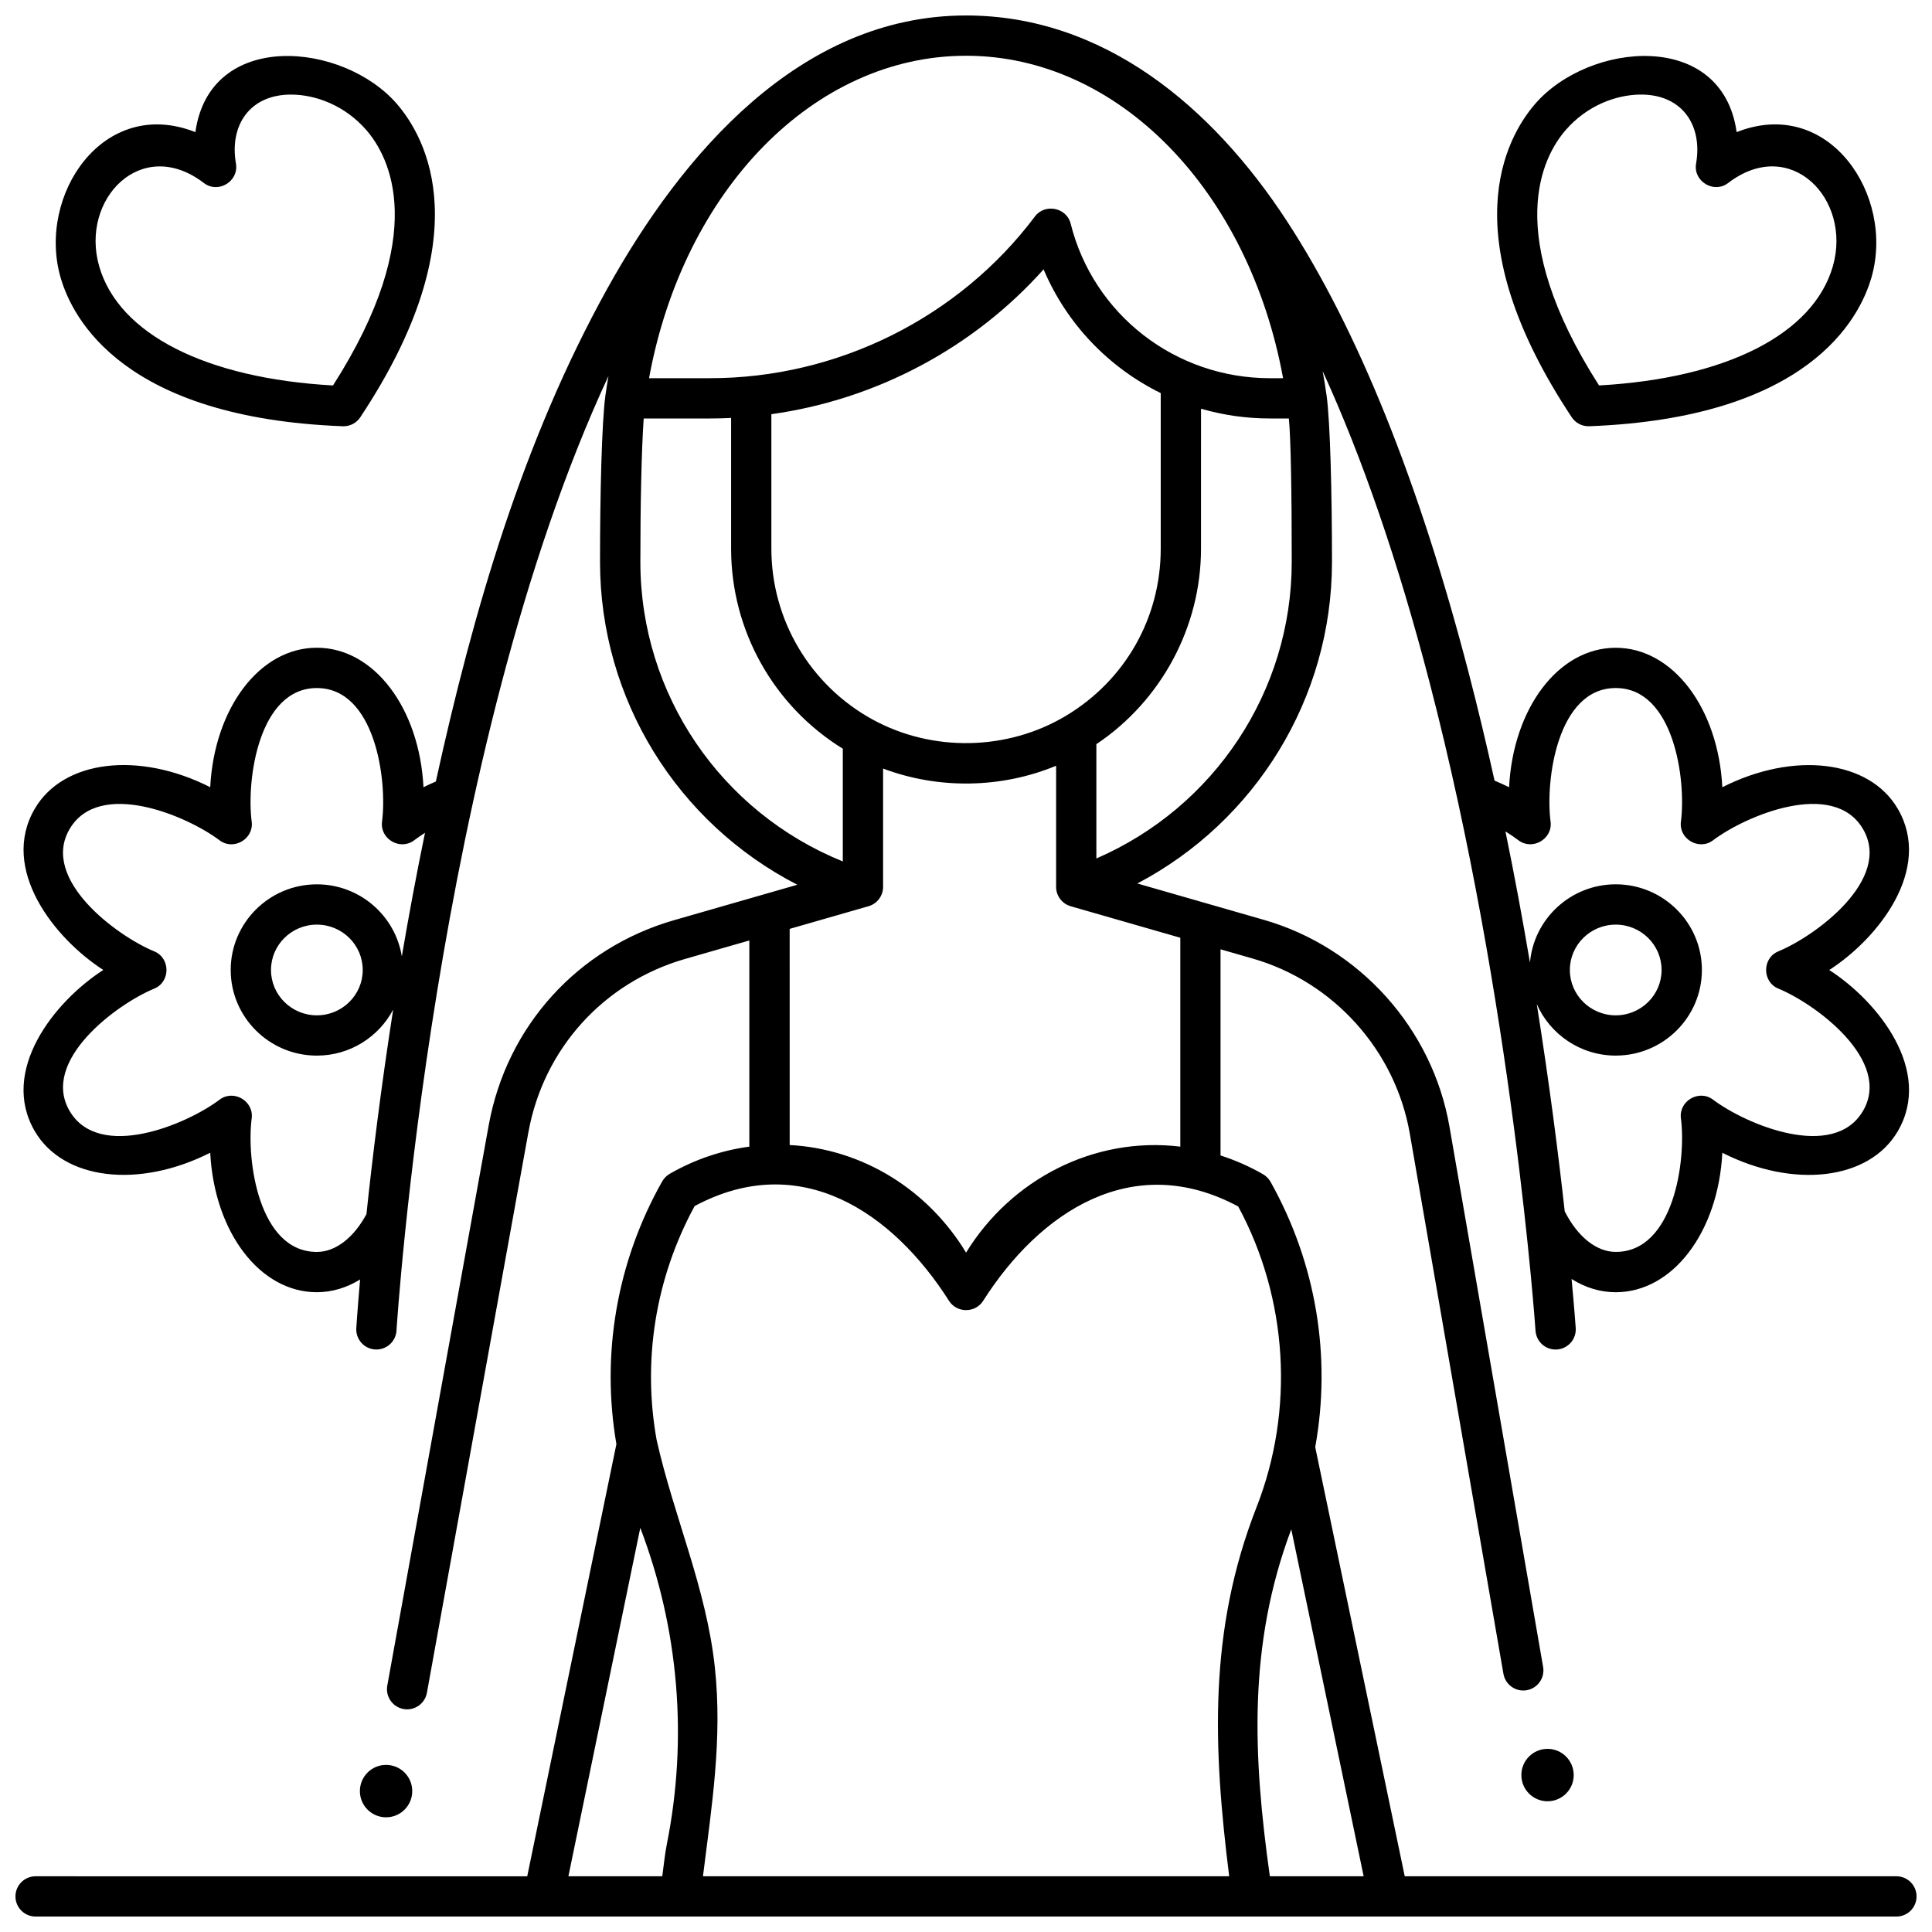
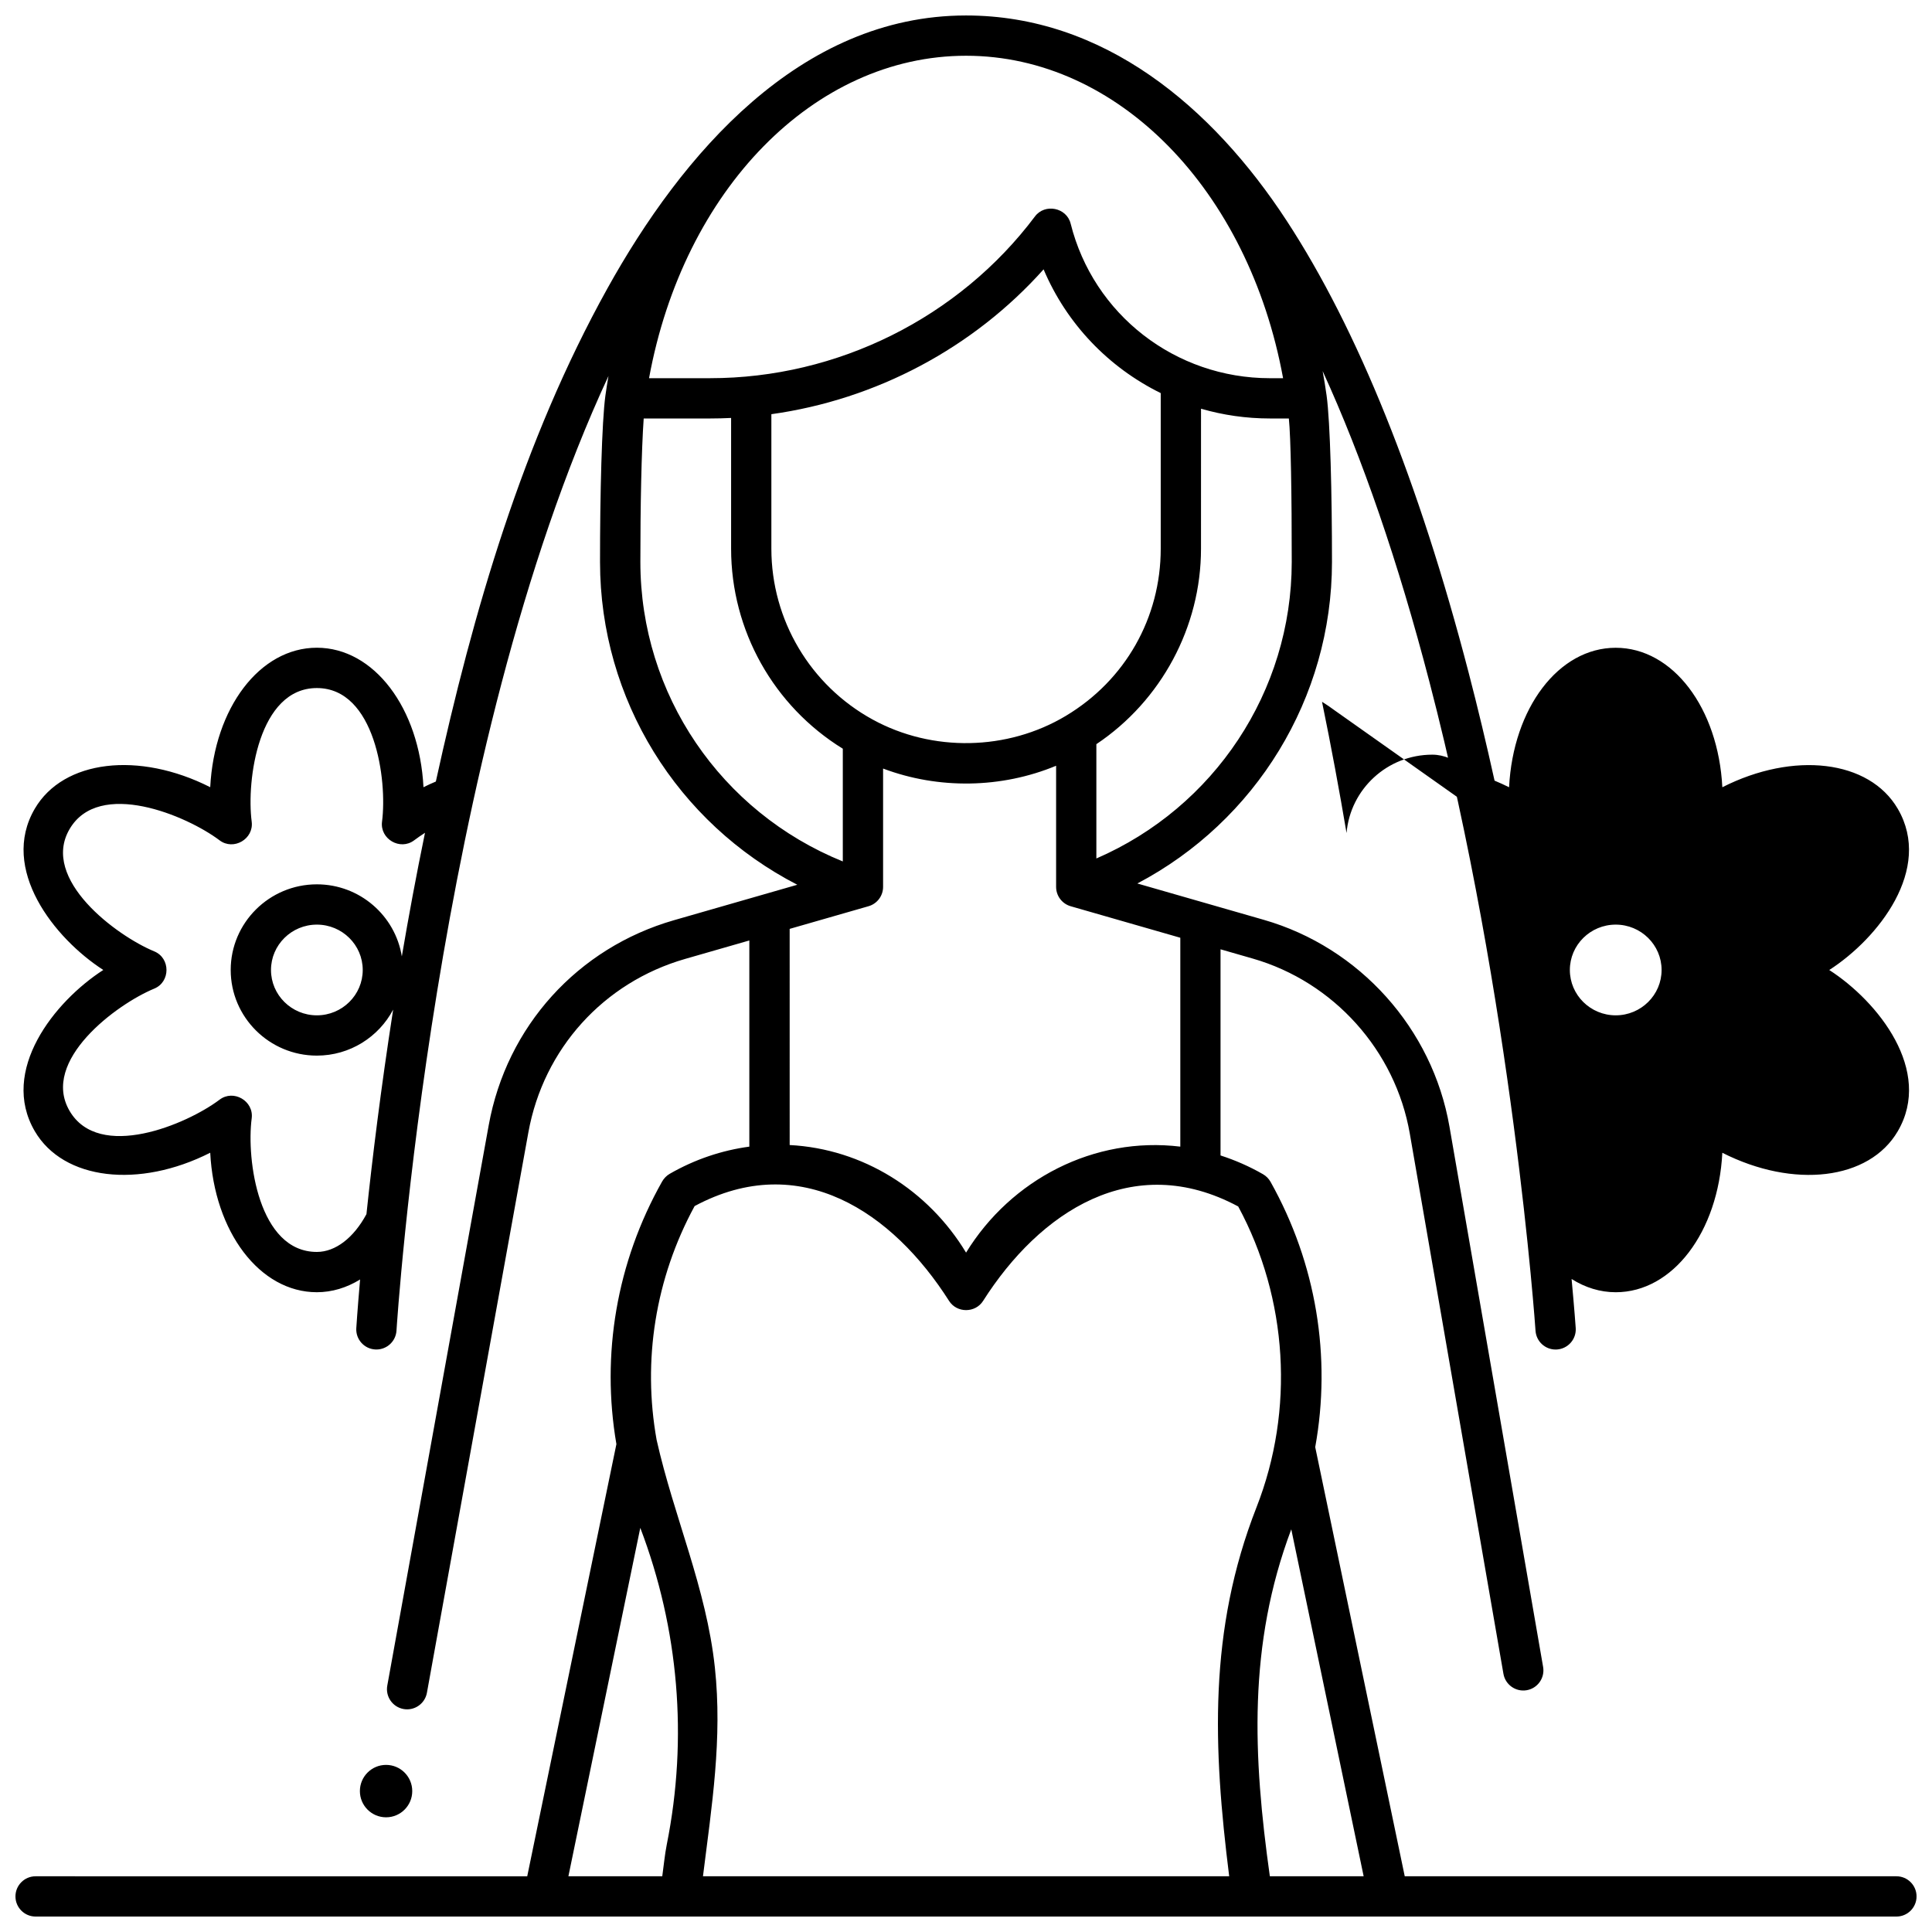
<svg xmlns="http://www.w3.org/2000/svg" width="800px" height="800px" version="1.1" viewBox="144 144 512 512">
  <defs>
    <clipPath id="a">
      <path d="m148.09 148.09h503.81v503.81h-503.81z" />
    </clipPath>
  </defs>
  <g clip-path="url(#a)">
-     <path d="m646.57 641.23h-130.3l-23.723-113.73c4.324-23.887 0.293-48.652-11.836-70.297-0.469-0.84-1.16-1.539-1.992-2.019-3.641-2.098-7.418-3.738-11.266-4.977v-54.633l8.531 2.453c21.473 6.172 37.812 24.383 41.629 46.398l24.812 143.15c0.504 2.906 3.273 4.848 6.168 4.348 2.906-0.504 4.852-3.266 4.348-6.172l-24.812-143.15c-4.512-26.016-23.82-47.543-49.199-54.836l-33.52-9.633c31.352-16.504 51.559-49.086 51.578-85.184 0.008-17.809-0.469-37.211-1.426-44.117-0.305-2.188-0.656-4.352-1.047-6.492 10.539 23.004 20.012 50.547 28.297 82.359 22.07 84.711 28.059 171.09 28.117 171.96 0.191 2.82 2.535 4.981 5.32 4.981 0.121 0 0.242-0.004 0.363-0.012 2.941-0.199 5.164-2.742 4.969-5.684-0.012-0.199-0.34-4.887-1.094-13 3.609 2.281 7.582 3.512 11.691 3.512 15.156 0 27.18-16 28.258-36.961 18.879 9.574 38.91 7.269 46.496-5.711 9.363-16.023-5.172-34.352-18.16-42.723 12.969-8.355 27.508-26.719 18.16-42.723-7.586-12.984-27.621-15.281-46.496-5.711-1.074-20.961-13.102-36.961-28.258-36.961s-27.184 16.004-28.258 36.965c-1.262-0.637-2.551-1.211-3.848-1.754-2.106-9.516-4.398-19.137-6.898-28.738-13.172-50.594-29.379-90.836-48.172-119.61-19.801-30.312-48.555-54.43-85-54.43-44.074 0-75.359 36.906-95.055 72.375-22.395 40.328-35.586 85.637-45.445 130.64-1.105 0.469-2.203 0.961-3.277 1.504-1.074-20.961-13.098-36.965-28.258-36.965-15.156 0-27.18 16-28.258 36.961-18.875-9.57-38.91-7.273-46.496 5.711-9.352 16.004 5.191 34.367 18.16 42.723-12.988 8.367-27.523 26.695-18.16 42.723 7.586 12.984 27.617 15.285 46.496 5.711 1.074 20.965 13.098 36.969 28.254 36.969 4.023 0 7.914-1.188 11.465-3.379-0.707 8.082-0.996 12.734-1.008 12.902-0.18 2.941 2.062 5.473 5.004 5.648 0.109 0.008 0.219 0.008 0.328 0.008 2.801 0 5.148-2.184 5.32-5.016 0.117-1.91 9.879-153.44 56.176-252.97-0.297 1.715-0.57 3.441-0.812 5.184-0.957 6.906-1.434 26.309-1.426 44.117 0.02 36.469 20.512 69.156 52.281 85.523l-32.668 9.391c-25.555 7.344-44.371 28.16-49.109 54.324l-26.883 148.52c-0.523 2.898 1.402 5.676 4.301 6.203 0.32 0.059 0.641 0.086 0.957 0.086 2.531 0 4.777-1.809 5.246-4.387l26.887-148.52c4.008-22.141 19.93-39.75 41.551-45.965l17.004-4.887v54.637c-7.231 0.973-14.395 3.344-21.109 7.207-0.832 0.477-1.555 1.234-2.023 2.07-12.051 21.395-16.168 45.863-12.094 69.559l-23.633 114.53-130.29-0.004c-2.949 0-5.336 2.391-5.336 5.336s2.391 5.336 5.336 5.336h493.14c2.949 0 5.336-2.391 5.336-5.336s-2.387-5.336-5.336-5.336zm-100.16-274.54c3.703 2.793 9.109-0.355 8.508-4.953-1.438-10.965 1.816-35.402 17.27-35.402 15.457 0 18.703 24.453 17.27 35.402-0.602 4.598 4.801 7.75 8.504 4.957 8.773-6.613 31.965-16.32 39.762-2.977 7.773 13.305-12.492 28.297-22.449 32.402-4.316 1.781-4.316 8.086 0 9.867 9.965 4.106 30.215 19.109 22.449 32.402-7.801 13.355-30.996 3.633-39.762-2.973-3.703-2.793-9.105 0.355-8.504 4.953 1.438 10.965-1.816 35.402-17.27 35.402-5.102 0-10.113-4.012-13.523-10.758-1.621-14.648-4.016-33.609-7.406-54.926 3.523 8.027 11.574 13.656 20.93 13.656 12.59 0 22.832-10.18 22.832-22.695s-10.242-22.695-22.832-22.695c-11.934 0-21.742 9.152-22.73 20.762-1.891-11.16-4.047-22.84-6.5-34.781 1.18 0.746 2.348 1.52 3.453 2.356zm13.617 34.363c0-6.629 5.453-12.02 12.156-12.02s12.156 5.391 12.156 12.02c0 6.629-5.453 12.02-12.156 12.02s-12.156-5.391-12.156-12.02zm-309.54-3.602c-1.746-10.805-11.164-19.094-22.516-19.094-12.59 0-22.832 10.18-22.832 22.695s10.242 22.695 22.832 22.695c8.773 0 16.398-4.953 20.219-12.188-3.281 21.062-5.559 39.777-7.078 54.203-3.394 6.297-8.227 10.012-13.141 10.012-15.453 0-18.703-24.438-17.27-35.402 0.602-4.598-4.801-7.75-8.504-4.953-8.766 6.609-31.961 16.328-39.762 2.973-7.766-13.293 12.488-28.297 22.449-32.402 4.316-1.781 4.316-8.086 0-9.867-9.957-4.106-30.223-19.098-22.449-32.402 7.797-13.348 30.988-3.641 39.762 2.977 3.703 2.793 9.105-0.355 8.504-4.957-1.434-10.949 1.812-35.402 17.27-35.402 15.453 0 18.703 24.438 17.27 35.402-0.602 4.602 4.801 7.746 8.508 4.953 0.926-0.699 1.895-1.359 2.879-1.996-2.312 11.215-4.348 22.203-6.141 32.754zm-10.359 3.602c0 6.629-5.453 12.02-12.156 12.02-6.703 0-12.156-5.391-12.156-12.02 0-6.629 5.453-12.02 12.156-12.02 6.703 0 12.156 5.391 12.156 12.02zm245.43-146.15c0.52 4.949 0.777 20.227 0.766 38.043-0.02 34.297-20.555 65.02-51.777 78.559v-30.293c17.176-11.488 27.73-31.055 27.73-51.797l0.004-37.102c5.82 1.684 11.949 2.586 18.258 2.586h5.019zm-59.086 78.801c-15.484 9.273-35.383 9.66-51.219 0.977-16.551-9.074-26.832-26.422-26.832-45.27v-35.645c27.73-3.867 53.484-17.504 72.141-38.383 6.125 14.477 17.258 26.008 31.043 32.793v41.23c0 18.316-9.395 34.875-25.133 44.297zm-26.457-174.93c40.289 0 74.879 35.582 84.016 85.453h-3.492c-25.055 0-46.77-16.848-52.809-40.973-1.07-4.273-6.836-5.387-9.445-1.91-20.164 26.852-52.348 42.879-86.09 42.879h-16.191c9.129-49.871 43.723-85.449 84.012-85.449zm-86.312 134.17c-0.008-14.586 0.289-29.566 0.883-38.043h17.605c1.855 0 3.711-0.051 5.559-0.141v34.648c0 21.676 11.266 41.695 29.602 53.008v29.875c-32.305-13.094-53.633-44.262-53.648-79.348zm39.566 97.219 20.895-6.004c2.289-0.656 3.863-2.75 3.863-5.129v-31.355c14.691 5.535 31.348 5.277 45.852-0.742v32.102c0 2.379 1.578 4.473 3.863 5.129l29.051 8.348v55.359c-22.836-2.769-44.855 8.656-56.777 28.086-10.012-16.551-27.301-27.488-46.746-28.512zm-32.555 242.59c-0.555 2.785-0.809 5.668-1.207 8.477h-24.875l19.051-92.332c10.203 26.781 12.648 55.738 7.031 83.855zm149.03 8.473h-139.45c2.332-18.645 5.184-36.457 3.148-55.363-2.269-21.074-10.836-39.84-15.43-60.266-3.781-21.035-0.352-42.809 10.07-61.977 28.02-15.023 52.508 1.656 67.434 25.141 2.062 3.242 6.945 3.242 9.008 0 14.957-23.527 39.602-40.055 67.613-25.035 13.176 24.383 14.965 53.914 4.856 79.707-12.809 32.684-11.508 63.77-7.246 97.793zm10.777 0c-4.453-31.715-5.859-61.285 5.68-91.941l19.18 91.941z" />
+     <path d="m646.57 641.23h-130.3l-23.723-113.73c4.324-23.887 0.293-48.652-11.836-70.297-0.469-0.84-1.16-1.539-1.992-2.019-3.641-2.098-7.418-3.738-11.266-4.977v-54.633l8.531 2.453c21.473 6.172 37.812 24.383 41.629 46.398l24.812 143.15c0.504 2.906 3.273 4.848 6.168 4.348 2.906-0.504 4.852-3.266 4.348-6.172l-24.812-143.15c-4.512-26.016-23.82-47.543-49.199-54.836l-33.52-9.633c31.352-16.504 51.559-49.086 51.578-85.184 0.008-17.809-0.469-37.211-1.426-44.117-0.305-2.188-0.656-4.352-1.047-6.492 10.539 23.004 20.012 50.547 28.297 82.359 22.07 84.711 28.059 171.09 28.117 171.96 0.191 2.82 2.535 4.981 5.32 4.981 0.121 0 0.242-0.004 0.363-0.012 2.941-0.199 5.164-2.742 4.969-5.684-0.012-0.199-0.34-4.887-1.094-13 3.609 2.281 7.582 3.512 11.691 3.512 15.156 0 27.18-16 28.258-36.961 18.879 9.574 38.91 7.269 46.496-5.711 9.363-16.023-5.172-34.352-18.16-42.723 12.969-8.355 27.508-26.719 18.16-42.723-7.586-12.984-27.621-15.281-46.496-5.711-1.074-20.961-13.102-36.961-28.258-36.961s-27.184 16.004-28.258 36.965c-1.262-0.637-2.551-1.211-3.848-1.754-2.106-9.516-4.398-19.137-6.898-28.738-13.172-50.594-29.379-90.836-48.172-119.61-19.801-30.312-48.555-54.43-85-54.43-44.074 0-75.359 36.906-95.055 72.375-22.395 40.328-35.586 85.637-45.445 130.64-1.105 0.469-2.203 0.961-3.277 1.504-1.074-20.961-13.098-36.965-28.258-36.965-15.156 0-27.18 16-28.258 36.961-18.875-9.57-38.91-7.273-46.496 5.711-9.352 16.004 5.191 34.367 18.16 42.723-12.988 8.367-27.523 26.695-18.16 42.723 7.586 12.984 27.617 15.285 46.496 5.711 1.074 20.965 13.098 36.969 28.254 36.969 4.023 0 7.914-1.188 11.465-3.379-0.707 8.082-0.996 12.734-1.008 12.902-0.18 2.941 2.062 5.473 5.004 5.648 0.109 0.008 0.219 0.008 0.328 0.008 2.801 0 5.148-2.184 5.32-5.016 0.117-1.91 9.879-153.44 56.176-252.97-0.297 1.715-0.57 3.441-0.812 5.184-0.957 6.906-1.434 26.309-1.426 44.117 0.02 36.469 20.512 69.156 52.281 85.523l-32.668 9.391c-25.555 7.344-44.371 28.16-49.109 54.324l-26.883 148.52c-0.523 2.898 1.402 5.676 4.301 6.203 0.32 0.059 0.641 0.086 0.957 0.086 2.531 0 4.777-1.809 5.246-4.387l26.887-148.52c4.008-22.141 19.93-39.75 41.551-45.965l17.004-4.887v54.637c-7.231 0.973-14.395 3.344-21.109 7.207-0.832 0.477-1.555 1.234-2.023 2.07-12.051 21.395-16.168 45.863-12.094 69.559l-23.633 114.53-130.29-0.004c-2.949 0-5.336 2.391-5.336 5.336s2.391 5.336 5.336 5.336h493.14c2.949 0 5.336-2.391 5.336-5.336s-2.387-5.336-5.336-5.336zm-100.16-274.54s-10.242-22.695-22.832-22.695c-11.934 0-21.742 9.152-22.73 20.762-1.891-11.16-4.047-22.84-6.5-34.781 1.18 0.746 2.348 1.52 3.453 2.356zm13.617 34.363c0-6.629 5.453-12.02 12.156-12.02s12.156 5.391 12.156 12.02c0 6.629-5.453 12.02-12.156 12.02s-12.156-5.391-12.156-12.02zm-309.54-3.602c-1.746-10.805-11.164-19.094-22.516-19.094-12.59 0-22.832 10.18-22.832 22.695s10.242 22.695 22.832 22.695c8.773 0 16.398-4.953 20.219-12.188-3.281 21.062-5.559 39.777-7.078 54.203-3.394 6.297-8.227 10.012-13.141 10.012-15.453 0-18.703-24.438-17.27-35.402 0.602-4.598-4.801-7.75-8.504-4.953-8.766 6.609-31.961 16.328-39.762 2.973-7.766-13.293 12.488-28.297 22.449-32.402 4.316-1.781 4.316-8.086 0-9.867-9.957-4.106-30.223-19.098-22.449-32.402 7.797-13.348 30.988-3.641 39.762 2.977 3.703 2.793 9.105-0.355 8.504-4.957-1.434-10.949 1.812-35.402 17.27-35.402 15.453 0 18.703 24.438 17.27 35.402-0.602 4.602 4.801 7.746 8.508 4.953 0.926-0.699 1.895-1.359 2.879-1.996-2.312 11.215-4.348 22.203-6.141 32.754zm-10.359 3.602c0 6.629-5.453 12.02-12.156 12.02-6.703 0-12.156-5.391-12.156-12.02 0-6.629 5.453-12.02 12.156-12.02 6.703 0 12.156 5.391 12.156 12.02zm245.43-146.15c0.52 4.949 0.777 20.227 0.766 38.043-0.02 34.297-20.555 65.02-51.777 78.559v-30.293c17.176-11.488 27.73-31.055 27.73-51.797l0.004-37.102c5.82 1.684 11.949 2.586 18.258 2.586h5.019zm-59.086 78.801c-15.484 9.273-35.383 9.66-51.219 0.977-16.551-9.074-26.832-26.422-26.832-45.27v-35.645c27.73-3.867 53.484-17.504 72.141-38.383 6.125 14.477 17.258 26.008 31.043 32.793v41.23c0 18.316-9.395 34.875-25.133 44.297zm-26.457-174.93c40.289 0 74.879 35.582 84.016 85.453h-3.492c-25.055 0-46.77-16.848-52.809-40.973-1.07-4.273-6.836-5.387-9.445-1.91-20.164 26.852-52.348 42.879-86.09 42.879h-16.191c9.129-49.871 43.723-85.449 84.012-85.449zm-86.312 134.17c-0.008-14.586 0.289-29.566 0.883-38.043h17.605c1.855 0 3.711-0.051 5.559-0.141v34.648c0 21.676 11.266 41.695 29.602 53.008v29.875c-32.305-13.094-53.633-44.262-53.648-79.348zm39.566 97.219 20.895-6.004c2.289-0.656 3.863-2.75 3.863-5.129v-31.355c14.691 5.535 31.348 5.277 45.852-0.742v32.102c0 2.379 1.578 4.473 3.863 5.129l29.051 8.348v55.359c-22.836-2.769-44.855 8.656-56.777 28.086-10.012-16.551-27.301-27.488-46.746-28.512zm-32.555 242.59c-0.555 2.785-0.809 5.668-1.207 8.477h-24.875l19.051-92.332c10.203 26.781 12.648 55.738 7.031 83.855zm149.03 8.473h-139.45c2.332-18.645 5.184-36.457 3.148-55.363-2.269-21.074-10.836-39.84-15.43-60.266-3.781-21.035-0.352-42.809 10.07-61.977 28.02-15.023 52.508 1.656 67.434 25.141 2.062 3.242 6.945 3.242 9.008 0 14.957-23.527 39.602-40.055 67.613-25.035 13.176 24.383 14.965 53.914 4.856 79.707-12.809 32.684-11.508 63.77-7.246 97.793zm10.777 0c-4.453-31.715-5.859-61.285 5.68-91.941l19.18 91.941z" />
  </g>
-   <path d="m561.05 614.41c0 3.836-3.106 6.945-6.938 6.945-3.832 0-6.938-3.109-6.938-6.945 0-3.836 3.106-6.945 6.938-6.945 3.832 0 6.938 3.109 6.938 6.945" />
  <path d="m253.25 618.66c0 3.836-3.106 6.945-6.938 6.945-3.832 0-6.938-3.109-6.938-6.945s3.106-6.945 6.938-6.945c3.832 0 6.938 3.109 6.938 6.945" />
-   <path d="m564.96 256.96c-1.777 0-3.445-0.891-4.434-2.383-31.93-48.133-17.426-74.102-9.707-83.035 14.203-16.441 49.57-19.852 53.41 7.469 24.426-9.641 41.992 16.742 35.73 38.504-3.199 11.125-16.891 37.234-74.793 39.445h-0.207zm13.945-87.898c-6.652 0-14.395 2.941-20.031 9.465-6 6.945-16.902 27.27 8.887 67.621 33.723-1.891 56.789-13.598 61.965-31.59 5.109-17.77-11.211-34.734-27.762-22.051-3.773 2.894-9.301-0.465-8.484-5.152 1.773-10.246-3.746-18.293-14.574-18.293z" />
-   <path d="m234.84 256.96c-57.902-2.211-71.594-28.32-74.793-39.445-6.258-21.762 11.309-48.145 35.73-38.5 3.84-27.32 39.203-23.91 53.41-7.469 7.719 8.934 22.223 34.906-9.707 83.035-0.988 1.492-2.656 2.383-4.434 2.383-0.07 0-0.141 0-0.207-0.004zm-28.312-69.602c0.816 4.691-4.711 8.047-8.484 5.152-16.551-12.684-32.871 4.277-27.762 22.051 5.176 17.992 28.242 29.703 61.965 31.59 25.789-40.352 14.887-60.676 8.887-67.621-5.637-6.523-13.379-9.465-20.031-9.465-10.832 0-16.352 8.047-14.574 18.293z" />
</svg>